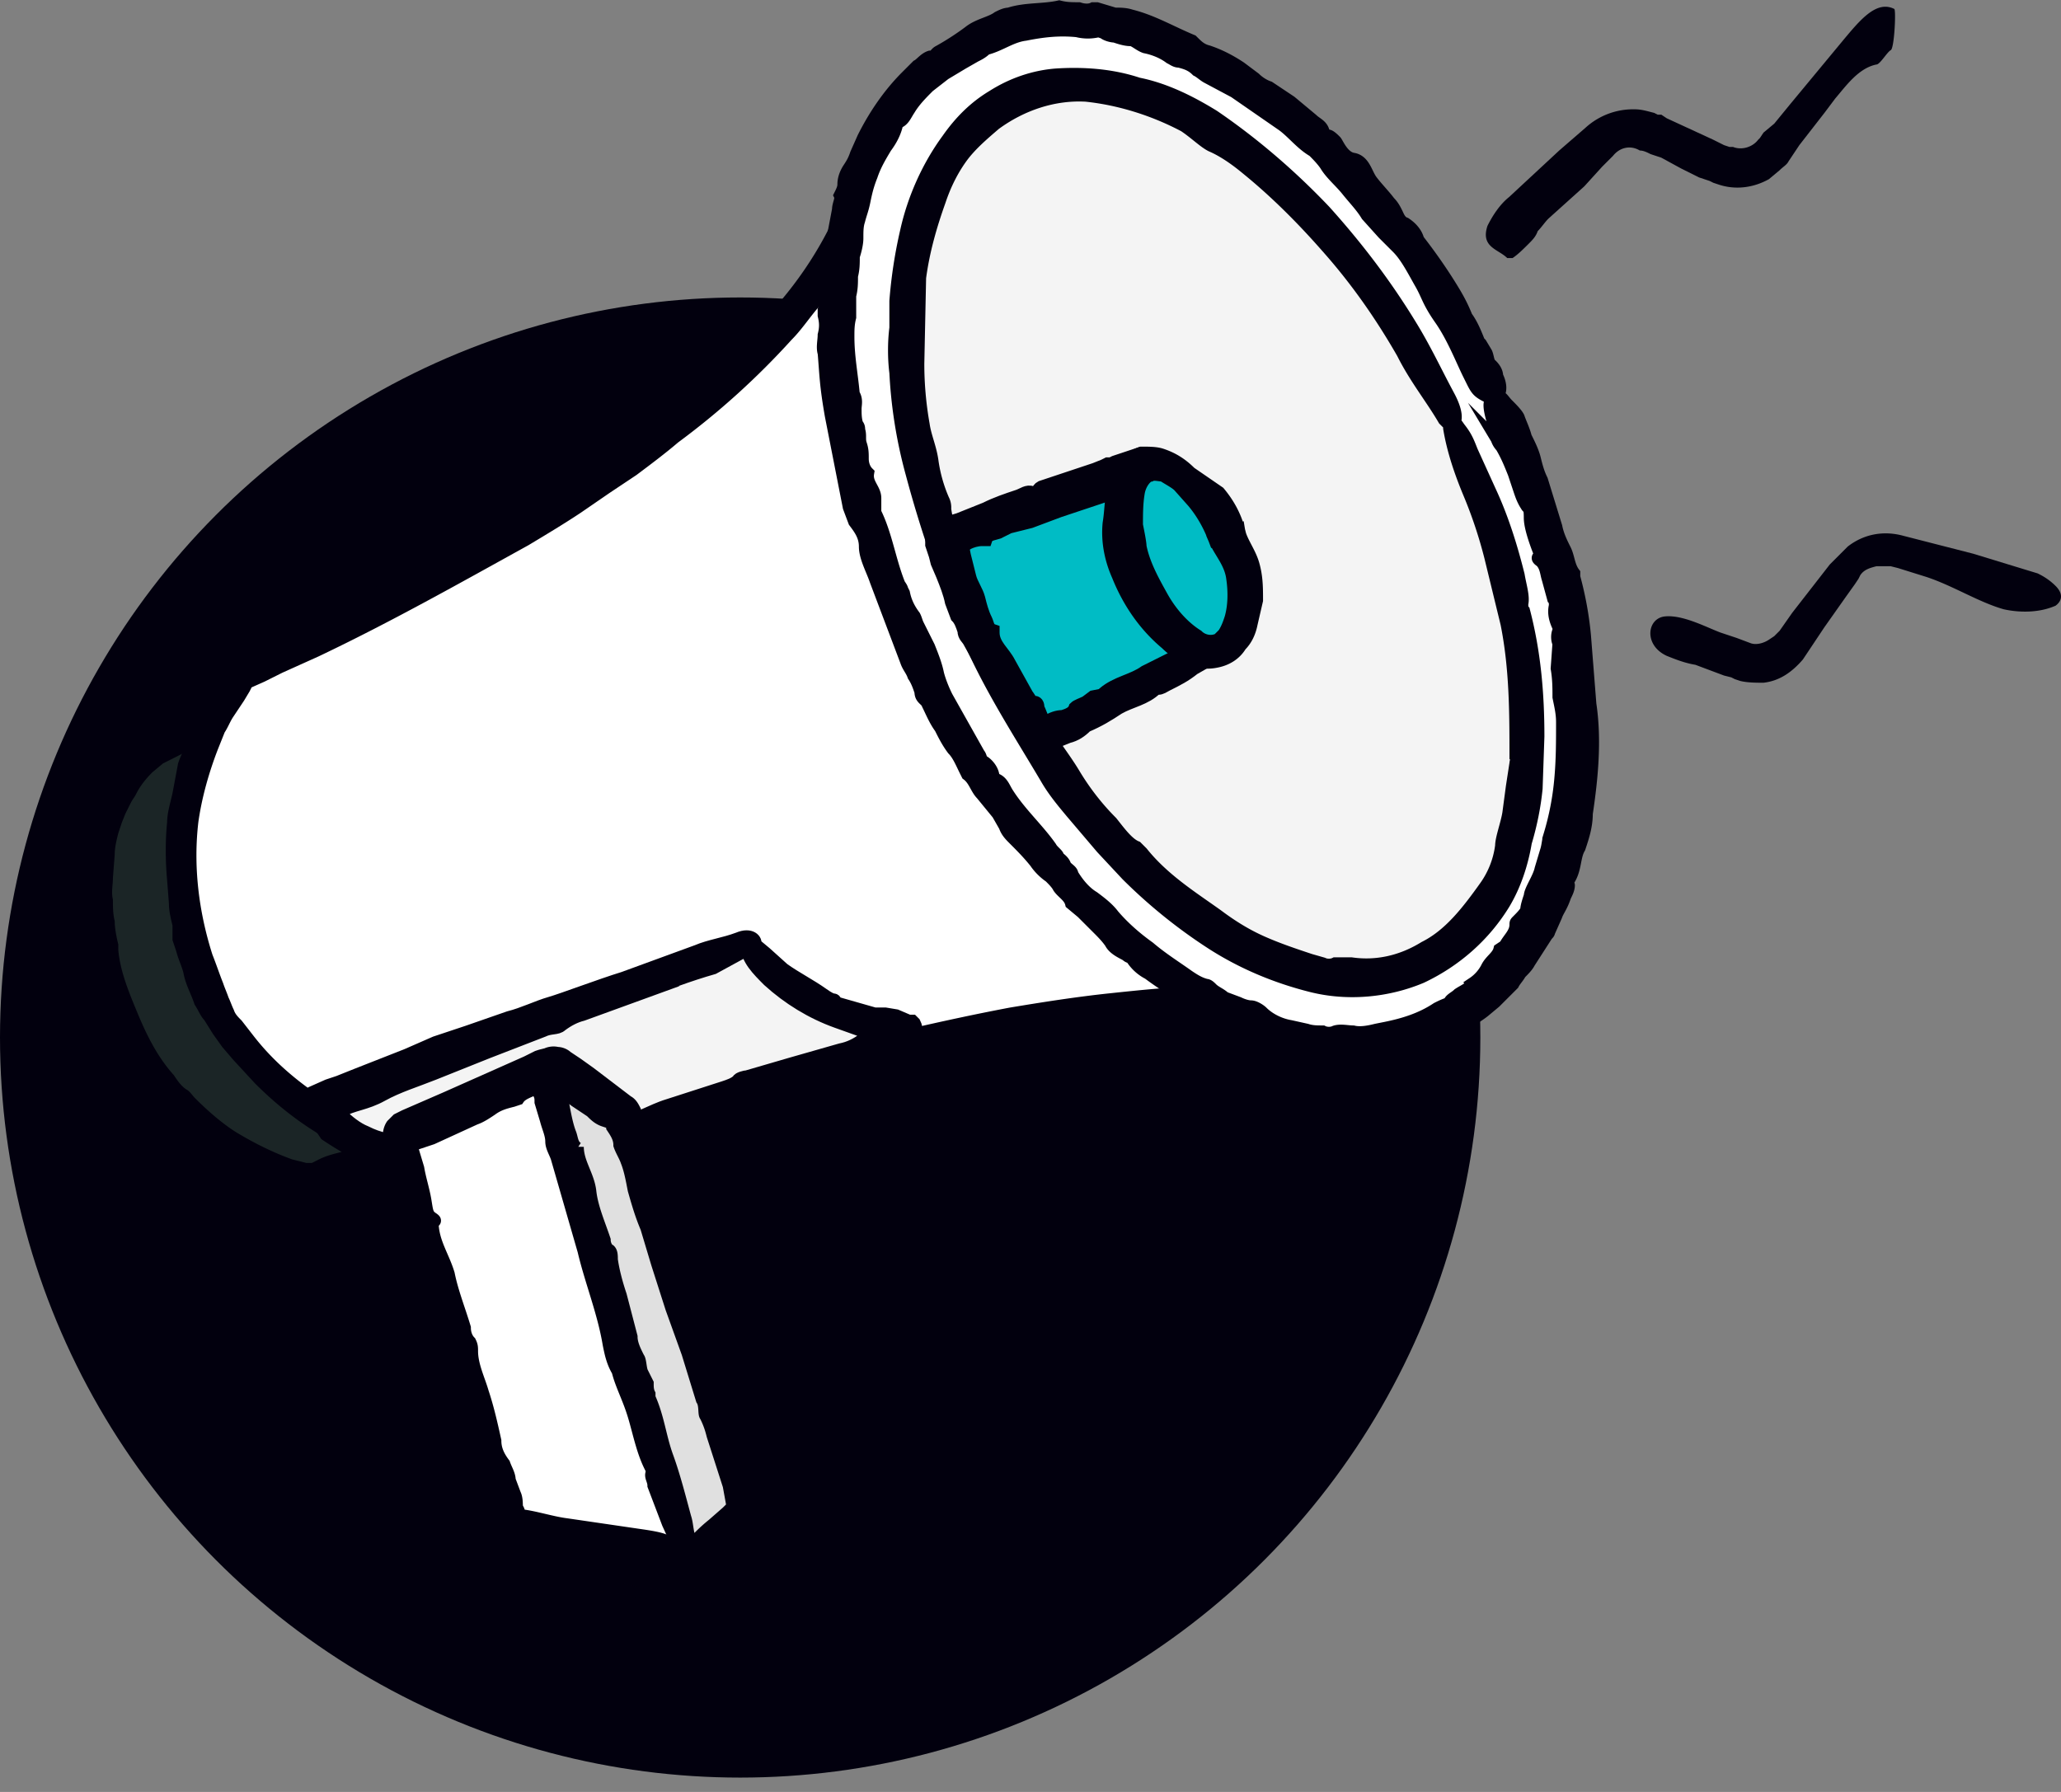
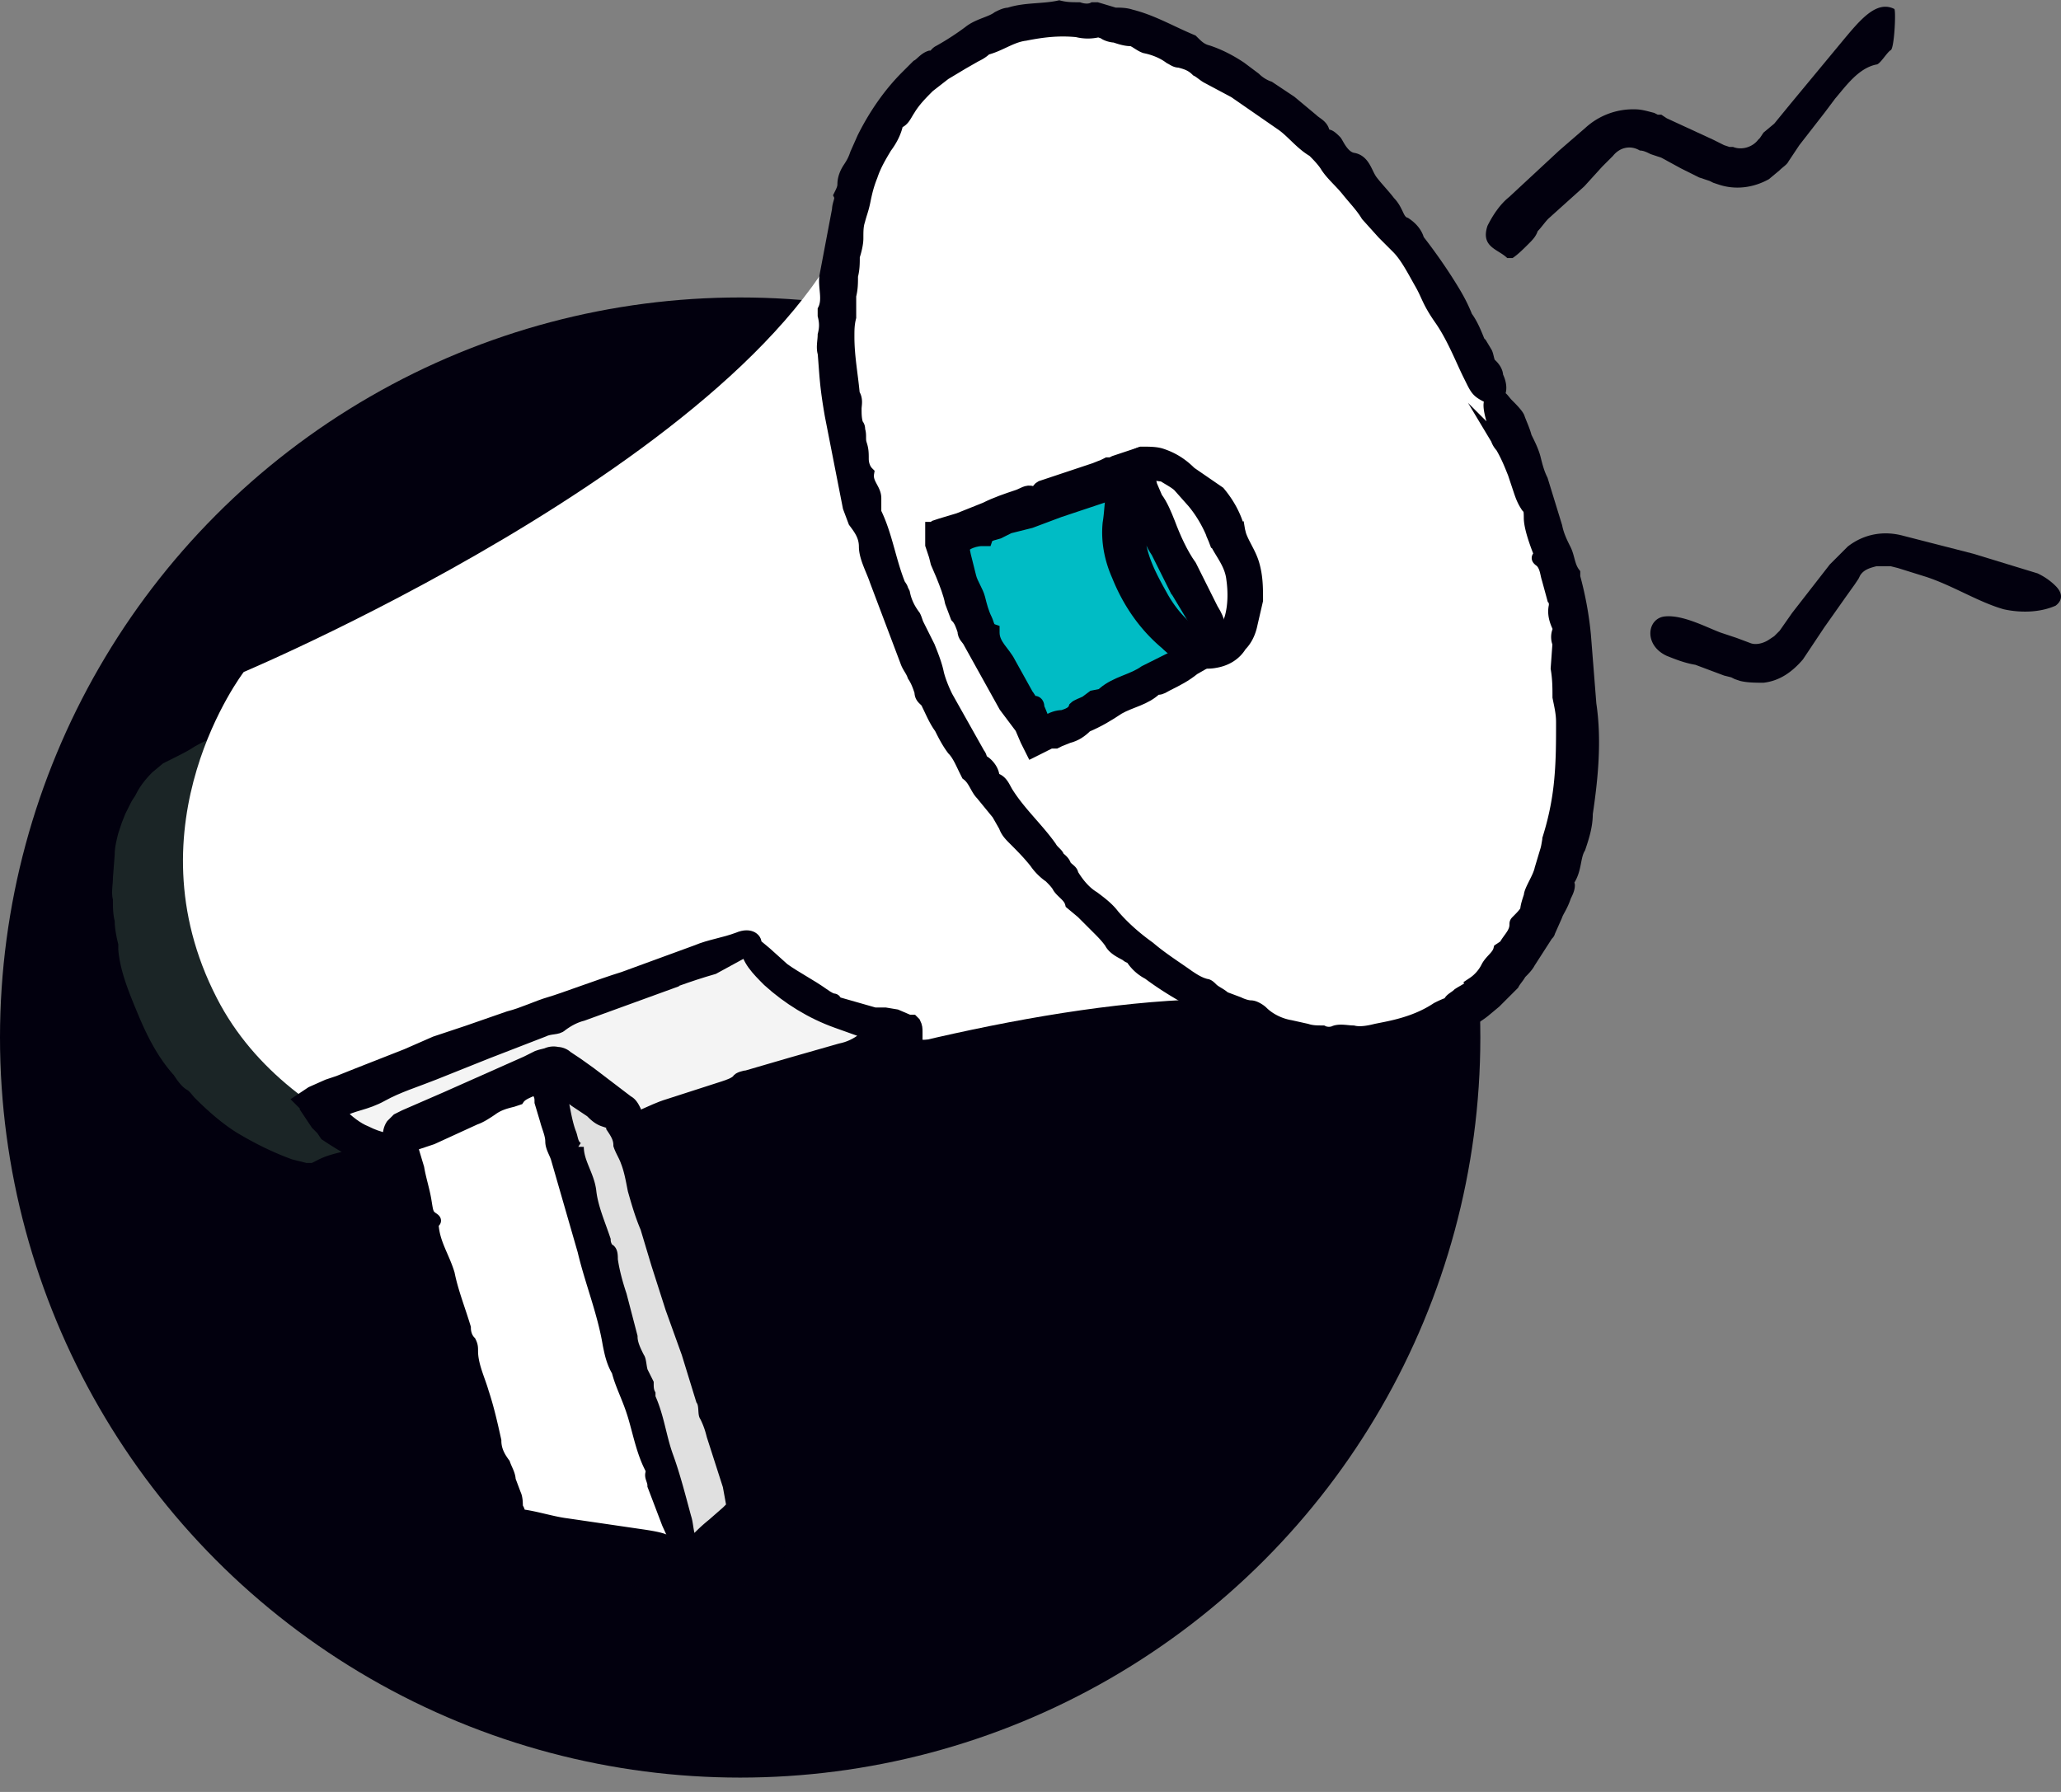
<svg xmlns="http://www.w3.org/2000/svg" xmlns:xlink="http://www.w3.org/1999/xlink" viewBox="0 0 115 100">
  <rect x="0" y="0" width="115" height="100" fill="#808080" stroke="none" />
  <style>.M{fill:#02000E}.N{stroke:#02000E}.O{stroke-width:.75}.P{stroke-miterlimit:10}</style>
  <g class="M">
    <circle cx="41.3" cy="57.9" r="41.3" />
    <path d="M32.4 56l-1.6-3.9c-.2-.5-.4-1-.7-1.5-.1-.2-.2-.8-.4-1.2l-1.5-3.6-1.5-3.5-.6-1.5-.2-.8-.1-.2h-.2c-.9.5-1.8.8-2.7 1.3s-2 1-2.9 1.4L16.5 44c-.4.2-.9.4-1.2.7l-.4.1c-.5.2-1 .4-1.4.7-.3.2-.7.4-1.1.5l-.6.3h-.1l-.5.5-.9 1.2c-.1.1-.2.3-.3.5 0 .2-.1.3-.2.5l-.2.5-.2.6c-.1.4-.2.8-.2 1.2l-.1 1.2c0 .4-.1.7 0 1.1 0 .4 0 .7.1 1.1a4.3 4.3 0 0 0 .2 1.2v.3c.1 1.2.6 2.4 1 3.5.4 1.2 1.1 2.3 1.9 3.3.2.3.4.6.7.8.2.1.3.3.4.4.7.7 1.4 1.3 2.3 1.8l3 1.4.8.2h.3l.4-.2c.4-.2.8-.3 1.2-.4l.9-.4.8-.2.3-.1c1.6-.6 3.2-.9 4.8-1.5l4.9-1.4c.8-.3 1.6-.4 2.4-.5.3 0 .4.1 0 .3l-.9.4-1.5.5-3.1 1.1-1 .3h-.3c-1.4.6-2.8.9-4.3 1.4l-3.6 1.2-.5.2-.3.3h-.2s-.1 0-.1.1h-.5l-.9-.3c-2.5-.9-4.7-2.4-6.5-4.4-.8-1.1-1.5-2.2-2-3.4-.1-.3-.3-.6-.4-.9l-.3-1c-.2-.6-.4-1.2-.5-1.9l-.3-1.3c0-.5-.1-1.1-.1-1.7v-1.6c.1-1 .3-2.1.7-3 .3-1 .9-2 1.6-2.8l.6-.5.2-.1.1-.1h.1l.4-.1 1.4-.7 2.7-1.3 3.3-1.6c.5-.3 1-.5 1.5-.7.3-.1.6-.3.9-.5l2.3-1.1 2.2-1.1.8 1.8c.3.6.6 1.3.8 2l.8 2.1 1 2.6 1.1 2.8c.5 1.6 1.2 3.2 1.9 4.9l2 4.8c.7 1.6.6 1.8 1 2.7s.1 1.1 0 .9l-.1-.2c-.5-.8-.9-1.7-1.3-2.6L32.4 56z" />
    <use xlink:href="#B" />
  </g>
  <defs>
    <filter id="A" filterUnits="userSpaceOnUse" x="23.7" y="61.8" width="17.2" height="27.6">
      <feColorMatrix values="1 0 0 0 0  0 1 0 0 0  0 0 1 0 0  0 0 0 1 0" />
    </filter>
    <path id="B" d="M37.9 83.3l-.9-3.2c-.1-.4-.2-.8-.4-1.2-.1-.2-.1-.6-.2-1l-.8-3-.9-2.8-.8-2.8c-.4-.9-.4-1.5-.6-2.3-.3-.8-.5-1.6-.7-2.4 0-.3-.1-.6-.2-.9v-.3h-.1s-.1 0-.1.1h-.1l-.2.1c-.4.2-.8.3-1 .6l-.3.1c-.4.1-.8.2-1.1.4s-.5.3-.8.4l-2.3 1.1-.9.3-.2.1h-.1v.1l.1.4.3.9c.1.6.3 1.2.4 1.7.1.6.1.8.4 1s0 .1 0 .2c0 1 .6 1.8.8 2.8s.6 2 .9 2.9c0 .3.1.5.3.8a.9.9 0 0 1 .1.5c0 .8.4 1.5.6 2.3.3.8.5 1.7.7 2.6 0 .5.2.9.4 1.3l.3.9.3.8c.1.2.1.4.1.7l.1.2.1.3v.2l-.2.1-.2-.4.5.1c.8.1 1.6.4 2.4.4l3.9.6c1.3.2 1.5.3 1.9.7s.2.4-.2.4h-.7l-1.1-.1c-.9 0-1.7-.1-2.5-.3-.3-.1-.6 0-.8-.2h-.2a13.33 13.33 0 0 1-2.8-.3h.3c-.1.1-.3.1-.4.1s-.3 0-.4-.1c-.1 0-.2-.1-.3-.2s-.2-.2-.2-.3l-.2-.8-.3-.7c-.2-.5-.3-.9-.4-1.4-.3-.5-.5-1.1-.6-1.7-.4-2-1.1-3.8-1.6-5.7l-1.7-5.8-.3-1c-.1-.4-.2-.8-.4-1.2l-.3-1.2-.3-.7v-1.1c0-.2.1-.3.2-.5l.3-.3.4-.2 2.2-1 4.3-2 .7-.3c.1-.1.3-.1.4-.1.2 0 .3 0 .4.1a.76.76 0 0 1 .4.2c.1.1.2.2.2.4l.2.7.1.5c.2.4.2.8.3 1.2 0 .1.2.4.3.7l.5 1.9.8 2.6c.1.5.4 1.1.5 1.6.2.5.3 1.1.5 1.7s.3 1.4.5 2.1.5 1.5.6 2.2l1 4 1.1 3.9c.4 1.3.3 1.4.5 2.1h0c0 .1.1.2 0 .3 0 .1 0 .2-.1.2 0 .1-.1.1-.1.2s-.1.4-.2.4c-.2 0-.3-.1-.3-.2v-.3c-.3-.5-.5-1-.7-1.6l-1.1-3.6z" />
-     <path id="C" d="M42.3 85.3l-.8-2.7c-.1-.4-.2-.7-.4-1-.1-.1 0-.5-.2-.8l-.8-2.5-.9-2.4c-.3-.8-.4-1.6-.8-2.4l-.6-2c-.3-.7-.5-1.3-.7-2-.1-.5-.2-1-.4-1.5-.1-.3-.3-.6-.4-.9 0-.3-.2-.7-.4-.9V66c0-.1.1-.1 0-.1h-.2l-.3-.1c-.2-.1-.5-.3-.7-.4l-.7-1.1-.5-.3-.2-.1v-.1h-.1v.2l.1.5c.1.5.2 1 .4 1.5.1.3.1.6.4.8v.2c0 .9.5 1.6.7 2.4s.5 1.7.8 2.6c0 .2.1.4.3.6.1.1.1.3.1.4.1.7.3 1.3.5 2l.6 2.2c0 .4.2.8.4 1.1.1.1.1.5.2.8l.3.6c0 .2 0 .4.1.6v.2c.5 1 .6 2.1.9 3.2.4 1.1.7 2.2 1 3.3.1.3.1.6.2.9v.9s-.1.1-.3 0-.1-.1-.1-.1l-.1-.1-.1-.3-.4-1c-.3-.7-.6-1.3-.8-2 0-.3-.2-.5-.1-.7v-.2c-.5-.9-.7-1.9-1-2.9s-.7-1.6-.8-2.4c-.2-.5-.4-1-.5-1.5-.3-1.7-.9-3.3-1.4-5l-1.5-5-.3-.8c0-.4-.1-.8-.3-1.1l-.3-1c0-.2 0-.3-.1-.4l-.2-.7v-.8c0-.1.1-.1.1-.2.1-.1.2-.3.4-.3a.45.45 0 0 1 .5 0c.2 0 .3.1.5.2l.6.4.7.5 2 1.6c.2.1.3.3.4.5l.3 1.2.8 2.4c.1.4.3.7.2 1.1s.2.4.3.6.4 1.1.5 1.6.5 1.5.7 2.3.4.9.5 1.3.4 1 .5 1.5l.4 1.9.6 1.9c.2 1.2.7 2.3 1 3.4l.6 1.8v.3l-.1.4-.4.4-.7.6c-.5.4-1.1.7-1.6 1.1s-.8 0-.8-.1l.1-.1c.4-.5.9-1 1.4-1.4l.8-.7.3-.3s.1-.1 0-.1l-.2-1.3z" />
+     <path id="C" d="M42.3 85.3l-.8-2.7c-.1-.4-.2-.7-.4-1-.1-.1 0-.5-.2-.8l-.8-2.5-.9-2.4c-.3-.8-.4-1.6-.8-2.4l-.6-2c-.3-.7-.5-1.3-.7-2-.1-.5-.2-1-.4-1.5-.1-.3-.3-.6-.4-.9 0-.3-.2-.7-.4-.9V66c0-.1.1-.1 0-.1h-.2l-.3-.1c-.2-.1-.5-.3-.7-.4l-.7-1.1-.5-.3-.2-.1v-.1h-.1v.2l.1.5c.1.5.2 1 .4 1.5.1.3.1.6.4.8v.2c0 .9.5 1.6.7 2.4s.5 1.7.8 2.6c0 .2.1.4.3.6.1.1.1.3.1.4.1.7.3 1.3.5 2l.6 2.2c0 .4.2.8.4 1.1.1.1.1.5.2.8l.3.6c0 .2 0 .4.1.6v.2c.5 1 .6 2.1.9 3.2.4 1.1.7 2.2 1 3.3.1.3.1.6.2.9v.9s-.1.1-.3 0-.1-.1-.1-.1l-.1-.1-.1-.3-.4-1c-.3-.7-.6-1.3-.8-2 0-.3-.2-.5-.1-.7v-.2c-.5-.9-.7-1.9-1-2.9s-.7-1.6-.8-2.4c-.2-.5-.4-1-.5-1.5-.3-1.7-.9-3.3-1.4-5l-1.5-5-.3-.8c0-.4-.1-.8-.3-1.1l-.3-1c0-.2 0-.3-.1-.4l-.2-.7v-.8c0-.1.1-.1.1-.2.1-.1.2-.3.4-.3a.45.45 0 0 1 .5 0c.2 0 .3.1.5.2l.6.4.7.5 2 1.6c.2.1.3.3.4.5l.3 1.2.8 2.4c.1.4.3.7.2 1.1s.2.4.3.6.4 1.1.5 1.6.5 1.5.7 2.3.4.9.5 1.3.4 1 .5 1.5l.4 1.9.6 1.9c.2 1.2.7 2.3 1 3.4l.6 1.8v.3l-.1.4-.4.4-.7.6s-.8 0-.8-.1l.1-.1c.4-.5.9-1 1.4-1.4l.8-.7.3-.3s.1-.1 0-.1l-.2-1.3z" />
  </defs>
  <mask maskUnits="userSpaceOnUse" x="23.7" y="61.8" width="17.2" height="27.6" id="D">
    <path d="M23 61.1h18v29H23z" fill="#fff" filter="url(#A)" />
    <use xlink:href="#B" />
  </mask>
  <use xlink:href="#B" mask="url(#D)" fill="none" stroke-width=".6" class="N" />
  <defs>
    <filter id="E" filterUnits="userSpaceOnUse" x="31.5" y="61.7" width="12.5" height="27.7">
      <feColorMatrix values="1 0 0 0 0  0 1 0 0 0  0 0 1 0 0  0 0 0 1 0" />
    </filter>
  </defs>
  <mask maskUnits="userSpaceOnUse" x="31.5" y="61.7" width="12.5" height="27.7" id="F">
    <path d="M30.8 61h14v29h-14z" fill="#fff" filter="url(#E)" />
    <use xlink:href="#C" />
  </mask>
  <use xlink:href="#C" mask="url(#F)" fill="none" stroke-width=".6" class="N" />
  <g class="M">
    <path d="M66.3 36.9c-.3-.6-.6-1.3-1-1.9s-.2-.5-.4-.7c-.3-.2-.1-.4-.2-.6l-.9-1.7-.1-.2v-.1l-.1-.1h-.1l-.2.1-1.8.6c-.6.3-1 .3-1.4.5-.5.2-1 .4-1.6.5l-1.1.3-.6.3c-.3.1-.5.1-.7.4h-.6a.76.76 0 0 0-.4.2l-.3.2.4 1.6c.1.4.4.8.4 1.2.1.4.2.8.4 1.1.1.2.1.4.4.5v.1c0 .7.6 1.1.8 1.6l.9 1.7c.1.1.2.4.4.4s.2.2.2.3c.1.2.2.5.3.7l.1.1h.1c.3-.1.5-.3.8-.3.3-.1.5-.2.7-.4.1-.1.4-.2.6-.3l.4-.3.4-.1.1-.1c.7-.5 1.5-.7 2.2-1.1l2.3-1.1c.2-.1.4-.2.6-.2h.7c.2.1.3.2.1.4-.1.1-.2.3-.4.4l-.7.4c-.4.3-.9.6-1.4.8-.2.1-.3.2-.5.2H65c-.6.5-1.3.7-2 1.1-.5.4-1.1.7-1.7 1-.2.3-.6.5-1 .6l-.4.2.2-.2h-.3l-1 .5-.1-.2-.6-.9-.3-.4-.5-.8c-.7-1.1-1.3-2.3-1.9-3.5-.1-.2-.3-.3-.3-.6-.1-.3-.2-.6-.4-.8-.1-.2-.2-.5-.3-.8-.1-.5-.3-1-.4-1.5l-.3-.7-.5-1.5v-.1h.1l.1-.1.3-.1 1-.3 1.4-.5c.5-.3 1.1-.5 1.7-.7.3-.1.5-.3.8-.2s.3-.2.4-.3l1.2-.4 1.7-.6.5-.2.2-.1h.1l.2-.1 1.2-.4c.1.3.3.6.4.9l.1.3.1.1.1.4.3.7c.3.4.5.9.7 1.3.3.8.7 1.6 1.1 2.4l1.2 2.4c.4.8.3.9.5 1.3s-.1.7-.3.6h-.1a2.73 2.73 0 0 1-.9-1.2l-1-2z" />
-     <path d="M67.2 30.7c-.4-.4-1-.8-1.6-1-.3-.1-.7-.1-1-.1-.3.1-.6.3-.9.5-.4.4-.6 1-.7 1.6-.1.5-.2 1.1-.2 1.6-.1 1 .1 1.9.4 2.8.6 1.4 1.5 2.7 2.6 3.7.3.3.6.5 1 .7.5.3 1 .3 1.5.3.5-.1 1-.4 1.3-.8.3-.3.5-.7.6-1.1l.3-1.3c0-.6 0-1.3-.2-1.9-.2-.7-.7-1.2-.8-1.8l-1.3.5c.3.7.8 1.3.9 2.1.1.7.1 1.4-.1 2.1-.1.3-.2.6-.4.8l-.3.3c-.2.1-.4.1-.6.1s-.4-.1-.6-.3c-.8-.5-1.5-1.2-1.9-2.1-.5-.8-.9-1.8-1.2-2.7 0-.2-.1-.7-.2-1.2 0-.6 0-1.2.1-1.7.1-.6.4-.9.7-1 .2-.1.5 0 .7 0l.9.6.8.9c.5.6.9 1.3 1.2 2l1.3-.5c-.2-.7-.5-1.4-1.1-2-.3-.4-.8-.8-1.2-1.1h0z" />
  </g>
  <path d="M33.9 60l-16.6 5.2c-5-1.1-9-4.8-10.4-9.8-3-10 2.1-13.2 2.1-13.2l14.8-7L33.9 60z" fill="#1b2526" />
  <path d="M30.5 52.6l-1.7-4.1c-.2-.5-.4-1-.7-1.5-.1-.2-.2-.8-.4-1.2L26.2 42l-1.6-3.6-.6-1.5-.3-.8-.1-.2h-.2l-2.8 1.3a27.51 27.51 0 0 1-3 1.4l-2.2 1-1.4.6c-.4.2-.9.4-1.3.7l-.4.1c-.5.2-1 .4-1.5.7-.3.2-.7.4-1.1.6l-.6.3-.6.5c-.4.4-.7.8-.9 1.2-.1.2-.2.3-.3.5l-.3.6-.2.5-.2.6c-.1.4-.2.8-.2 1.2L6.3 49c0 .4-.1.8 0 1.2 0 .4 0 .8.1 1.2 0 .4.1.9.2 1.3v.3c.1 1.2.6 2.4 1.1 3.6s1.1 2.4 2 3.4c.2.3.4.6.7.8.2.1.3.3.5.5.7.7 1.5 1.4 2.3 1.9 1 .6 2 1.1 3.1 1.5l.8.2h.3l.4-.2c.4-.2.8-.3 1.2-.4l1-.4.9-.2.3-.1c1.6-.6 3.3-1 4.9-1.5l5-1.5c.8-.3 1.7-.5 2.5-.5.3 0 .4.1 0 .3l-.9.4-1.5.6-3.2 1.1-1 .3h-.3c-1.4.6-2.9 1-4.5 1.5l-3.7 1.2-.9.3h-.2c-.1.1-.2.1-.3 0h-.4l-.9-.3c-2.6-.9-4.9-2.5-6.7-4.5-.8-1.1-1.6-2.3-2.1-3.5-.1-.3-.3-.6-.4-.9l-.3-1c-.2-.6-.4-1.3-.5-2l-.3-1.4c0-.5-.1-1.2-.1-1.8v-1.7c.1-1.1.4-2.1.7-3.1.4-1.1.9-2 1.7-2.9l.6-.6.2-.1.1-.1h.1l.4-.1 1.4-.7 2.8-1.3 3.4-1.7c.5-.3 1-.5 1.5-.7.3-.1.6-.3.9-.5l4.6-2.2.8 1.9.9 2 .9 2.2 1.1 2.7 1.2 2.9 2 5.1 2 5 1 2.8c.4.9.1 1.1 0 1l-.1-.1c-.5-.9-.9-1.8-1.3-2.7l-1.8-4.9z" class="M" />
  <path d="M75.9 56.8C75.6 54 49.2 9.6 48.2 10.1c-3.3 14.2-34.6 27.4-34.6 27.4S7.1 46 12.1 55.7c4.2 8.2 15.2 10 15.2 10s34.3-13.8 48.6-8.9z" fill="#fff" />
-   <path d="M59 57.1l-8.9 1.8c-1.1.2-2.2.5-3.3.9-.6.2-1.7.4-2.7.6L36 62.9l-7.7 2.9-1 .4h-.6l-.5-.1-1-.1-.9-.2-.9-.3L20 64c-2.1-.9-3.9-2.2-5.5-3.8l-1.2-1.3-.6-.7-.5-.7-.5-.8c-.2-.2-.3-.5-.5-.8-.2-.6-.5-1.1-.6-1.7-.1-.4-.3-.8-.4-1.2l-.2-.6v-.8c-.1-.4-.2-.8-.2-1.2l-.1-1.3c-.1-1.1-.1-2.2 0-3.2 0-.5.2-1.1.3-1.6l.3-1.6c.1-.3.2-.5.3-.7l1.5-3.2.4-.9.3-.4.3-.6.9-.4 6.3-3 4.7-2.3 4.7-2.7 4.2-2.6c.7-.6 1.7-1.1 2.2-1.7.1-.1.3-.3.5-.4 2.3-1.4 4.1-3.4 5.9-5.3 2-2 3.6-4.3 4.7-6.9l.1-.3v-.2c0-.1.2-.6.3-.8l.4-.7v-.2h.4l.3.1c.2.1.3.3.5.5l.5.6c.2.2.2.3.3.4l3.5 5.5 3.8 6.4c.6 1.1 1.3 2.1 2 3.1.4.5.9 1.5 1.4 2.3l1.2 1.8c.3.5.6 1.1.9 1.7.1.2.2.3.3.5 2 3 3.6 6.2 5.4 9.3l5.4 9.6c.9 1.8 1.9 3.6 2.1 5.1 0 .3 0 .5-.1.5-.1-.2-.3-.4-.4-.6-.3-.6-.7-1.2-1-1.8l-1.7-2.9c-1.2-2-2.4-4-3.5-6.1a12.81 12.81 0 0 1-1.1-2c0-.2-.1-.4-.2-.5-1.8-2.6-3.4-5.6-5-8.4l-4.3-7c-1-1.3-1.9-2.7-2.6-4.1-1.4-2.4-2.8-4.7-4.3-7-.7-1.2-1.5-2.3-2.3-3.5l-.7-.9-.2-.4v-.1h-.1l-.1.3-.2.5a4.67 4.67 0 0 1-.5 1l-.6 1-.6.9-.3.5-.2.5-.7.8c-.5.6-.9 1.2-1.4 1.7a42.69 42.69 0 0 1-6.3 5.7c-.7.6-1.5 1.2-2.3 1.8l-1.5 1-1.6 1.1c-.9.6-1.9 1.2-2.9 1.8-3.8 2.1-7.7 4.3-11.7 6.2l-2 .9-1 .5-.9.4v.1l-.1.2-.3.5-.6.9c-.2.3-.3.6-.5.9l-.4 1c-.5 1.3-.9 2.7-1.1 4.1-.3 2.5 0 5.1.8 7.6.2.5.4 1.1.6 1.6.1.3.2.5.3.8.1.2.2.5.3.7.1.3.3.5.5.7l.7.9c1.1 1.4 2.4 2.5 3.9 3.5l.8.5c.2.2.5.3.8.5.6.3 1.1.6 1.7.8 1.1.5 2.3.9 3.5 1.3l1.2.3.6.1h.5l.2-.1 1.5-.6c1.5-.6 3-1.2 4.6-1.7l5.9-1.8c2.1-.6 4.2-1.3 6.2-1.8 3.7-.9 7.4-1.8 11.1-2.5 1.8-.3 3.7-.6 5.6-.8s3.8-.4 5.7-.4c2.1 0 4.2.2 6.2.7.5.1.9.3 1.3.6.4.2.6.4.3.5h-.4c-1.9-.5-3.8-.5-6.1-.6-3.2-.4-6.6-.1-10 .5z" class="M N O P" />
  <ellipse transform="matrix(.905 -.426 .426 .905 -6.19 31.528)" cx="67.4" cy="29.6" rx="17.6" ry="30.4" fill="#fff" />
  <path d="M85.1 24.4c.2.4.4.8.5 1.2s.2.8.4 1.2l.8 2.6c.1.5.3.9.5 1.3s.2.9.5 1.3v.2c.3 1.1.5 2.2.6 3.3l.3 3.8c.3 2 .1 4.1-.2 6.1 0 .7-.2 1.3-.4 1.9-.3.5-.2 1.2-.6 1.8-.4.5 0 .2 0 .3 0 .2-.1.4-.2.6-.2.6-.4.8-.5 1.1l-.4.9c0 .1-.2.2-.2.3l-.9 1.4c-.1.2-.3.4-.5.6-.1.2-.3.4-.4.6l-1 1-.6.5c-.5.4-1 .6-1.5 1.1s-.6.2-.7.3c-.2.2-.5.3-.7.4l-.9.1-.6.3-.5.1h-.5l-.9.1c-.6.1-1.2.1-1.8.1l-1.8-.2c-.4-.1-.9-.2-1.3-.4s-.9-.1-1.2-.5h-.1c-.8-.3-1.6-.7-2.3-1.2-1.4-.7-2.7-1.4-3.9-2.3a2.36 2.36 0 0 1-.9-.8c0-.1-.2-.1-.3-.2s-.7-.3-.9-.7c-.2-.3-.5-.6-.7-.8l-.9-.9-.6-.5c-.1-.4-.5-.6-.7-.9-.1-.2-.3-.4-.5-.6-.3-.2-.6-.5-.8-.8-.4-.5-.8-.9-1.2-1.3-.2-.2-.4-.4-.5-.7l-.4-.7-.9-1.1c-.3-.3-.4-.8-.8-1.1l-.1-.2c-.2-.4-.4-.9-.7-1.2-.3-.4-.5-.8-.7-1.2-.3-.4-.5-.9-.7-1.3-.1-.3-.4-.3-.4-.7-.1-.3-.2-.6-.4-.9-.1-.3-.3-.5-.4-.8l-1.7-4.5c-.2-.6-.6-1.3-.6-1.9s-.3-1-.6-1.4l-.3-.8-1-5.1c-.3-1.7-.3-2.3-.4-3.5-.1-.3 0-.7 0-1 .1-.4.1-.7 0-1.1v-.3c.3-.6 0-1.3.1-1.9l.7-3.7c0-.3.2-.6.1-.8.1-.2.2-.4.2-.6 0-.3.1-.6.3-.9s.3-.5.4-.8l.4-.9c.6-1.2 1.4-2.4 2.4-3.4l.6-.6c.2-.1.4-.4.7-.5.3 0 .3-.2.5-.3a15.03 15.03 0 0 0 1.7-1.1c.5-.4 1.2-.5 1.6-.8.2-.1.4-.2.6-.2.9-.3 1.9-.2 2.8-.4.4.1.7.1 1.1.1.3.1.6.1.8 0h.2l1 .3c.3 0 .6 0 .9.1 1.2.3 2.2.9 3.4 1.4.3.3.5.5.9.6.6.2 1.2.5 1.8.9l.8.6c.2.2.5.4.8.5l1.2.8 1.2 1c.2.2.5.3.6.6s.2.3.3.3.3.2.4.3.4.9 1 1 .7.8 1 1.2.7.8 1 1.2c.2.2.3.4.4.6s.2.5.5.6c.3.2.6.5.7.9.7.9 1.4 1.9 2 2.9.3.5.5.9.7 1.4.3.4.5.9.7 1.4l.1.1.3.5c.1.2.1.6.3.7.2.2.3.4.3.6.3.6.2 1.1-.2 1.2l-.3-.1c-.6-.3-.6-.4-1-1.2s-.9-2.1-1.6-3.1-.7-1.3-1.1-2-.8-1.5-1.3-2l-.8-.8-.9-1c-.3-.5-.7-.9-1.1-1.4s-.9-.9-1.2-1.4c-.2-.3-.5-.6-.7-.8-.7-.4-1.2-1.1-1.8-1.5l-2.6-1.8-1.5-.8c-.2-.1-.4-.3-.6-.4-.3-.3-.6-.4-1-.5-.2 0-.3-.1-.5-.2-.4-.3-.9-.5-1.4-.6-.3-.1-.6-.4-.8-.4-.3 0-.6-.1-.9-.2-.2 0-.5-.1-.6-.2l-.3-.1c-.4.1-.8.1-1.2 0-1-.1-1.9 0-2.9.2-.8.1-1.4.6-2.2.8-.2.2-.4.3-.6.4l-.7.4-1 .6-.9.7c-.4.4-.8.8-1.1 1.3-.2.3-.3.6-.6.7-.3.2-.1.2-.1.2-.1.4-.3.8-.6 1.2-.3.5-.6 1-.8 1.6-.2.5-.3.9-.4 1.4s-.2.7-.3 1.1c-.1.3-.1.6-.1 1 0 .3-.1.7-.2 1 0 .4 0 .7-.1 1.1 0 .4 0 .7-.1 1.1v1.2c-.1.4-.1.7-.1 1.1 0 1.1.2 2.1.3 3.2.2.3.1.6.1.8 0 .3 0 .6.1.9.1.1.1.2.1.3.1.3 0 .5.1.8s.1.5.1.8.1.6.3.8c-.1.6.4.9.4 1.4v.8c.6 1.2.8 2.6 1.3 3.9 0 .1.2.3.2.4l.1.2c.1.5.3.9.6 1.3.1.2.1.3.2.5l.6 1.2c.2.5.4 1 .5 1.5.1.4.3.9.5 1.3l1.8 3.2c.1.1.1.3.2.4.1 0 .6.4.6.9l.1.1c.4.1.5.5.7.8.7 1.1 1.7 2 2.4 3 .1.2.4.4.4.5s.3.2.4.5c.1.2.4.3.4.5.3.5.7 1 1.2 1.3.4.3.8.6 1.1 1 .6.7 1.3 1.3 2 1.8.7.6 1.5 1.1 2.2 1.6.3.2.6.4 1 .5.1 0 .2.1.3.2.2.2.5.3.7.5l.8.3c.2.1.5.2.7.2s.5.2.6.3c.4.4 1 .7 1.6.8l.9.2c.3.1.6.1.9.1.2.1.5.1.7 0 .3-.1.7 0 1 0 .4.1.9 0 1.3-.1l.5-.1c1-.2 2-.5 2.9-1.1.2-.1.4-.2.7-.3 0-.2.3-.3.5-.5.3-.2.6-.3.8-.6a2.36 2.36 0 0 0 .8-.9c.2-.4.6-.6.7-1l.3-.2c.2-.4.6-.7.6-1.2 0-.1 0-.1.1-.2.2-.2.4-.4.5-.6 0-.2.1-.5.2-.8 0-.3.5-1 .6-1.5l.3-1c.1-.3.1-.6.2-.9a15.47 15.47 0 0 0 .6-3.1c.1-1.1.1-2.1.1-3.2 0-.5-.1-.9-.2-1.4 0-.5 0-1-.1-1.6l.1-1.4c-.1-.2-.1-.5 0-.7V35c-.2-.4-.3-.8-.2-1.2 0-.1 0-.3-.1-.4l-.3-1.1c-.1-.3-.1-.7-.4-1-.3-.2-.1-.2 0-.3 0 0-.6-1.4-.6-2.1s-.1-.5-.2-.7c-.2-.3-.3-.6-.4-.9l-.3-.9c-.2-.5-.4-1-.7-1.5a1.08 1.08 0 0 1-.3-.7V24s-.5-1.3-.3-1.6c.1-.1.3-.2.5-.2.1 0 .2.2.4.4s.5.5.6.7c.1.3.3.7.4 1.1z" class="M N O P" />
-   <ellipse transform="matrix(.905 -.426 .426 .905 -6.205 31.742)" cx="67.9" cy="29.7" rx="14.5" ry="26.7" fill="#f4f4f4" />
-   <path d="M74.1 13.8c-1.4-1.6-2.9-3.1-4.5-4.4-.6-.5-1.3-1-2-1.3-.4-.2-.9-.7-1.5-1.1-1.7-.9-3.6-1.5-5.5-1.7-1.8-.1-3.6.5-5.1 1.6-.7.6-1.4 1.2-1.9 1.9s-.9 1.5-1.2 2.4c-.5 1.4-.9 2.8-1.1 4.3l-.1 4.8a19.53 19.53 0 0 0 .3 3.4c.1.7.4 1.3.5 2.1a8.3 8.3 0 0 0 .6 2.1.9.9 0 0 1 .1.5c.1.8.4 1.6.7 2.3.3.5.5 1.1.7 1.7l2 4.4c.7 1.5 1.1 2.2 1.7 3.2.6 1.1 1.5 2.2 2.1 3.2s1.3 1.9 2.1 2.7c.4.5.9 1.2 1.4 1.4l.3.3c1.2 1.5 2.8 2.5 4.2 3.5.8.6 1.6 1.1 2.5 1.5s1.8.7 2.7 1l.7.2c.2.1.5.1.7 0h.9c1.4.2 2.8-.1 4.1-.9 1.4-.7 2.4-2 3.4-3.4a5.05 5.05 0 0 0 .9-2.3c0-.4.3-1.2.4-1.8l.2-1.5.2-1.3c0-.1.1-.3 0-.4 0-2.4 0-4.9-.5-7.4l-.9-3.7a25.33 25.33 0 0 0-1.2-3.6c-.5-1.2-.9-2.4-1.1-3.6 0-.5.1-.6.5 0 .4.5.5.8.7 1.3l1 2.2c.7 1.5 1.2 3.1 1.6 4.7.1.6.3 1.2.2 1.6 0 .1 0 .3.1.4.6 2.3.8 4.6.8 7l-.1 2.9c-.1 1-.3 2-.6 3-.2 1.2-.6 2.4-1.2 3.4-1.1 1.8-2.7 3.2-4.6 4.1-1.9.8-4.1 1-6.1.5s-3.9-1.3-5.6-2.4a28.94 28.94 0 0 1-4.7-3.8l-1.4-1.5-1.7-2c-.5-.6-1-1.2-1.4-1.9-1.6-2.7-3.3-5.3-4.5-8.2s-2.2-5.8-3-8.8a26.18 26.18 0 0 1-.9-5.6c-.1-.8-.1-1.7 0-2.5v-1.5a26.29 26.29 0 0 1 .6-3.9c.4-1.8 1.2-3.6 2.3-5.1.7-1 1.5-1.8 2.5-2.4 1.1-.7 2.3-1.1 3.5-1.2 1.5-.1 3.1 0 4.6.5 1.5.3 2.9 1 4.2 1.8 2.2 1.5 4.3 3.3 6.2 5.3 1.8 2 3.4 4.1 4.8 6.4.8 1.3 1.4 2.6 2.1 3.9s.3 1.7 0 1.5l-.2-.2c-.7-1.2-1.6-2.3-2.3-3.7-1.2-2.1-2.6-4.1-4.2-5.9z" class="M N O P" />
  <path d="M41.9 52.6c2 2.8 5.2 4.5 8.6 4.7.3 0 .5.2.5.4 0 .3-.2.5-.4.5l-22.4 7.5s-8.1-.1-10.6-4l24.3-9.1z" fill="#f4f4f4" />
  <path d="M35.8 55.4l-3.3 1.2c-.4.1-.8.3-1.2.6-.2.2-.6.1-1 .3l-3.1 1.2-3 1.2c-1 .4-2 .7-2.9 1.2s-1.6.5-2.3.9h-.2l.2.2c.4.4.9.8 1.4 1 .4.2.7.3 1.1.4.3.2.7.3 1.1.3l.3.1c.4.2.8.3 1.2.3.3 0 .6.1 1 .1l2.6.3h.7l1-.3c.6-.3 1.3-.5 2-.6.6-.1 1.2-.3 1.8-.6.4 0 .7-.2 1-.4l.2-.1c1.1-.1 1.9-.7 2.9-1l3.1-1c.3-.1.6-.2.8-.4 0-.1.4-.2.5-.2l2.4-.7 2.8-.8c.5-.1.9-.3 1.3-.6l.4-.1.3-.1v-.1h-.1l-.7-.2-1.4-.5c-1.4-.5-2.7-1.3-3.8-2.3-.6-.6-1.2-1.2-1.2-1.9s.1-.4.4-.1l.6.5 1 .9c.7.5 1.5.9 2.2 1.4s.6.2.7.4.1.1.1.1l2.1.6h.6l.6.1.7.3h.2l.1.1c.1.2.1.3.1.5v.5l-.2.3h.1l-.2.2-1.4.4-.4.1c-.5.3-1.1.6-1.8.7-2.1.5-4.1 1.3-6.1 1.9l-6.2 2.1c-.3.1-.7.3-1.1.4-.5.1-.9.2-1.3.4l-1.1.4-2.4.7-.7.3h-.8l-1.3-.1c-1.7-.2-3.4-.6-5.1-1.1-1-.3-2-.9-2.9-1.5L18 63l-.3-.3-.6-.9c0-.1-.1-.2-.1-.2l-.2-.2.6-.4.9-.4.6-.2 1-.4 2.8-1.1 1.6-.7 1.8-.6 2.3-.8c.8-.2 1.6-.6 2.3-.8s2.8-1 4.1-1.4l4.1-1.5c.7-.3 1.5-.4 2.3-.7.7-.3 1 .1.9.3l-.1.1-2.2 1.2c-1.4.4-2.7.9-4 1.4z" class="M N O P" />
  <path d="M37.9 86.7l-8.7-1.3c-.2.1-.5.1-.6-.1 0 0 0-.1-.1-.1l-6.4-21.5c-.1-.2 0-.5.3-.6l7.8-3.5c.3-.1.6 0 .7.2l7.3 26.3c.1.3 0 .6-.3.6z" fill="#fff" />
  <path d="M36.1 80.9l-.9-3.3c-.1-.4-.2-.9-.4-1.2-.1-.2-.1-.6-.2-1l-.9-3.1-.9-2.9c-.3-1-.5-2-.9-2.9s-.4-1.6-.6-2.3c-.3-.8-.5-1.6-.7-2.5 0-.3-.1-.6-.2-.9v-.2c0-.1 0-.1-.1-.1 0 0-.1 0-.1.1h-.1l-.2.1c-.4.2-.8.3-1 .6l-.3.1c-.4.1-.8.2-1.2.5-.3.2-.6.4-.9.5l-2.4 1.1-.9.3-.2-.2h-.1v.1l.1.5.3 1c.1.6.3 1.2.4 1.8s.1.8.4 1 0 .1 0 .2c0 1.1.6 1.9.9 2.9.2 1 .6 2 .9 3 0 .3.1.6.3.8.1.2.1.3.1.5 0 .8.4 1.6.6 2.3.3.9.5 1.8.7 2.7 0 .5.2.9.5 1.3.1.3.3.6.3.9l.3.8c.1.2.1.5.1.7l.1.2.1.3v.2l-.2.1-.2-.4.5.1c.8.1 1.7.4 2.5.5l4.1.6c1.4.2 1.5.3 2 .7s.2.4-.2.4h-.7l-1.2-.1a10.9 10.9 0 0 1-2.6-.3c-.3-.1-.6 0-.8-.2H32c-1 0-1.9-.1-2.9-.3h.3c-.5.3-1.2 0-1.4-.5l-.1-.5-.1-.4-.3-.7c-.2-.5-.3-1-.5-1.5-.3-.5-.5-1.1-.6-1.8-.4-2-1.1-4-1.7-5.9l-1.8-6c-.1-.3-.2-.7-.3-1.1s-.2-.9-.4-1.3l-.3-1.2-.1-.6v-.6c-.1-.3-.1-.7.1-1l.3-.3.4-.2 2.3-1 4.5-2 .6-.3c.3-.1.6-.2.9 0 .3.1.6.3.6.6l.2.7.1.6c.2.4.3.8.3 1.3 0 .1.2.5.3.7l.6 2 .8 2.7c.1.6.4 1.1.6 1.7s.3 1.2.5 1.8.3 1.5.5 2.2l.6 2.3c.3 1.4.6 2.8 1.1 4.1l1.2 4.1c.5 1.4.3 1.5.5 2.2h0c.1.2.1.4 0 .5l-.3.3c-.2 0-.3-.1-.3-.2v-.3c-.3-.5-.6-1.1-.7-1.7-.7-1.3-1-2.5-1.4-3.7z" class="M N O P" />
  <path d="M38.4 86.7c-.1 0-.2-.1-.3-.3L30.4 60c-.1-.3.1-.5.4-.6h.3l3.5 2.6.2.2 6.8 21.7c.2.5-3.2 2.8-3.2 2.8z" fill="#e0e0e0" />
  <path d="M40.7 82.9l-.9-2.8c-.1-.4-.2-.7-.4-1.1-.1-.1 0-.6-.2-.9l-.8-2.6-.9-2.5-.8-2.5-.6-2c-.3-.7-.5-1.4-.7-2.1-.1-.5-.2-1.1-.4-1.6-.1-.3-.3-.6-.4-.9 0-.4-.2-.7-.4-1v-.2c0-.1.1-.1 0-.1H34l-.3-.1c-.3-.1-.5-.3-.7-.5l-.9-.6-.5-.4-.2-.1v-.1h-.1v.3l.1.6c.1.5.2 1.1.4 1.6.1.3.1.6.4.8V64c0 .9.6 1.6.7 2.5s.5 1.8.8 2.7c0 .2.1.5.3.6.1.1.1.3.1.5.1.7.3 1.4.5 2l.6 2.3c0 .4.2.8.4 1.2.1.1.1.6.2.8l.3.6c0 .2 0 .4.1.6v.2c.5 1.1.6 2.2 1 3.3s.7 2.3 1 3.4c.1.3.1.6.2 1v.8s-.1.1 0 .1c0 0-.1.1-.3 0s-.1-.1-.1-.1l-.1-.1-.1-.3-.5-1.1-.8-2.1c0-.3-.2-.5-.1-.7V82c-.5-.9-.7-2-1-3s-.7-1.7-.9-2.5c-.3-.5-.4-1-.5-1.5-.3-1.8-1-3.5-1.4-5.2l-1.5-5.2c-.1-.3-.3-.6-.3-.9 0-.4-.2-.8-.3-1.2l-.3-1c0-.2 0-.3-.1-.5l-.2-.7v-.6c0-.2.1-.3.2-.5.2-.3.6-.5 1-.4.2 0 .4.1.5.2l.6.4.7.5 2.1 1.6c.2.1.3.3.4.5l.3 1.2.9 2.4c.1.4.3.7.2 1.1s.2.4.3.6.4 1.2.5 1.7c.1.6.5 1.6.7 2.3.2.8.4.9.6 1.4.1.5.4 1 .5 1.5a18.03 18.03 0 0 0 .5 1.9l.6 2c.2 1.2.7 2.3 1 3.5l.6 1.9v.3l-.1.7-.5.5-.7.6c-.6.5-1.2.7-1.7 1.1-.6.4-.8 0-.8-.1l.1-.1c.4-.5.9-1 1.4-1.4l.8-.7.3-.3s.1-.1 0-.1l-.2-1.1z" class="M N O P" />
  <path d="M68 36.2l-9.9 4.9c-1.2-1.6-2.2-3.3-3.1-5-.9-1.9-1.7-3.9-2.3-6L63 26.5l5 9.7z" fill="#00bcc5" />
  <path d="M65.6 32.8l-1-2c-.4-.6-.2-.5-.5-.7s-.1-.4-.2-.6l-1-1.8-.1-.2v-.1l-.1-.1h-.1l-.2.1-3.3 1.1-1.6.6-1.2.3-.6.3c-.3.1-.6.1-.7.4h-.2c-.3 0-.6.1-.8.2l-.3.2.1.5.3 1.2c.1.4.4.8.5 1.2s.2.8.4 1.2c.1.2.1.5.4.6v.1c0 .7.6 1.1.9 1.7l1 1.8c.1.1.2.4.4.4s.2.2.2.3c.1.2.2.5.3.7l.1.1h.1c.3-.2.6-.3.9-.3.3-.1.6-.2.7-.5.1-.1.4-.2.6-.3l.4-.3.5-.1.1-.1c.7-.6 1.6-.7 2.3-1.2l2.4-1.2c.4-.3.9-.3 1.3-.2.2.1.3.2.1.4-.1.1-.2.3-.4.4l-.7.4c-.5.4-.9.6-1.5.9-.2.1-.3.2-.5.2h-.1c-.6.6-1.4.7-2.1 1.1-.6.4-1.1.7-1.8 1-.3.3-.6.5-1 .6l-.5.2-.2.1h-.3l-1 .5-.3-.6-.3-.7-.9-1.2-2-3.6c-.1-.2-.3-.3-.3-.6-.1-.3-.2-.6-.4-.8l-.3-.8c-.1-.5-.3-1-.5-1.5l-.3-.7-.1-.4-.2-.6v-.9h.1l.1-.1.3-.1 1-.3 1.5-.6c.6-.3 1.2-.5 1.8-.7.3-.1.5-.3.8-.2s.3-.2.5-.3l3-1 .5-.2.2-.1h.2l.2-.1 1.2-.4c.1.3.3.6.5.9l.1.3.1.1.1.4.3.7c.3.4.5.9.7 1.4.3.8.7 1.7 1.2 2.4l1.2 2.4c.5.8.3.9.6 1.4s-.1.7-.3.6h-.1c-.4-.3-.7-.8-1-1.2l-1.2-2z" class="M N O P" />
-   <ellipse transform="matrix(.928 -.373 .373 .928 -6.778 26.725)" cx="65.7" cy="30.9" rx="2.9" ry="5.6" fill="#00bcc5" />
  <g class="M">
    <path d="M66.4 26.4c-.5-.5-1-.8-1.6-1-.3-.1-.7-.1-1.1-.1-.3.1-.7.3-.9.6-.4.5-.6 1-.7 1.6-.1.5-.1 1.1-.2 1.7-.1 1 .1 2 .5 2.9.6 1.5 1.5 2.8 2.7 3.8.3.3.7.6 1.1.7a2.22 2.22 0 0 0 1.6.3c.6-.1 1.1-.4 1.4-.9.3-.3.5-.7.6-1.2l.3-1.3c0-.7 0-1.3-.2-2s-.7-1.3-.8-1.9l-1.3.5c.3.7.9 1.3 1 2.2.1.7.1 1.5-.1 2.2-.1.3-.2.6-.4.9l-.3.3c-.4.2-.9.1-1.2-.2-.8-.5-1.5-1.3-2-2.2s-1-1.8-1.2-2.8c0-.2-.1-.7-.2-1.2 0-.6 0-1.2.1-1.8s.5-1 .7-1c.2-.1.5 0 .7 0 .3.2.7.4.9.6l.8.9c.5.6.9 1.3 1.2 2.1l1.3-.5c-.2-.8-.6-1.5-1.1-2.1l-1.6-1.1z" class="N O P" />
    <path d="M101.8 6.3l-1.4 1.8-.6.9c-.1.2-.3.3-.5.5l-.6.5c-.9.5-1.9.6-2.8.3l-.3-.1-.2-.1-.6-.2-1-.5-1.1-.6-.6-.2c-.2-.1-.4-.2-.6-.2-.5-.3-1.1-.2-1.5.3l-.6.6-1 1.1-2 1.8c-.2.2-.4.5-.6.7-.1.3-.3.5-.5.7-.3.3-.6.6-.9.8h-.3c-.5-.5-1.5-.6-1.1-1.8.3-.6.7-1.2 1.2-1.6L87 8.4l1.5-1.3a3.94 3.94 0 0 1 2.7-1c.4 0 .7.1 1.1.2l.2.1h.2l.3.2 2.6 1.2.6.3.3.1h.2c.5.2 1.1 0 1.4-.4h0l.1-.1.2-.3.6-.5.9-1.1 2.9-3.5c1-1.2 1.9-2.3 2.9-1.8.1.1 0 2.2-.2 2.3s-.6.8-.8.8c-1 .2-1.7 1.2-2.3 1.9l-.6.8zm12.9 26.4c.4.4.4.8 0 1.1-.9.4-2 .4-2.9.2-1.4-.4-2.8-1.3-4.3-1.8l-1.6-.5-.4-.1h-.8c-.4.1-.7.2-.9.5l-.1.2-.2.3-.5.7-1.2 1.7-1.2 1.8c-.6.7-1.3 1.2-2.2 1.3-.4 0-.9 0-1.3-.1l-.3-.1-.2-.1-.4-.1-1.6-.6c-.6-.1-1.1-.3-1.6-.5-1.3-.6-1.1-2.1-.1-2.2s2.3.6 3.1.9l.9.3.8.3c.3.1.7 0 1-.2l.3-.2.3-.3.7-1 2.1-2.7 1-1c.9-.7 2-.9 3.1-.6l3.9 1 3.6 1.1c.2.1.6.3 1 .7z" />
  </g>
</svg>